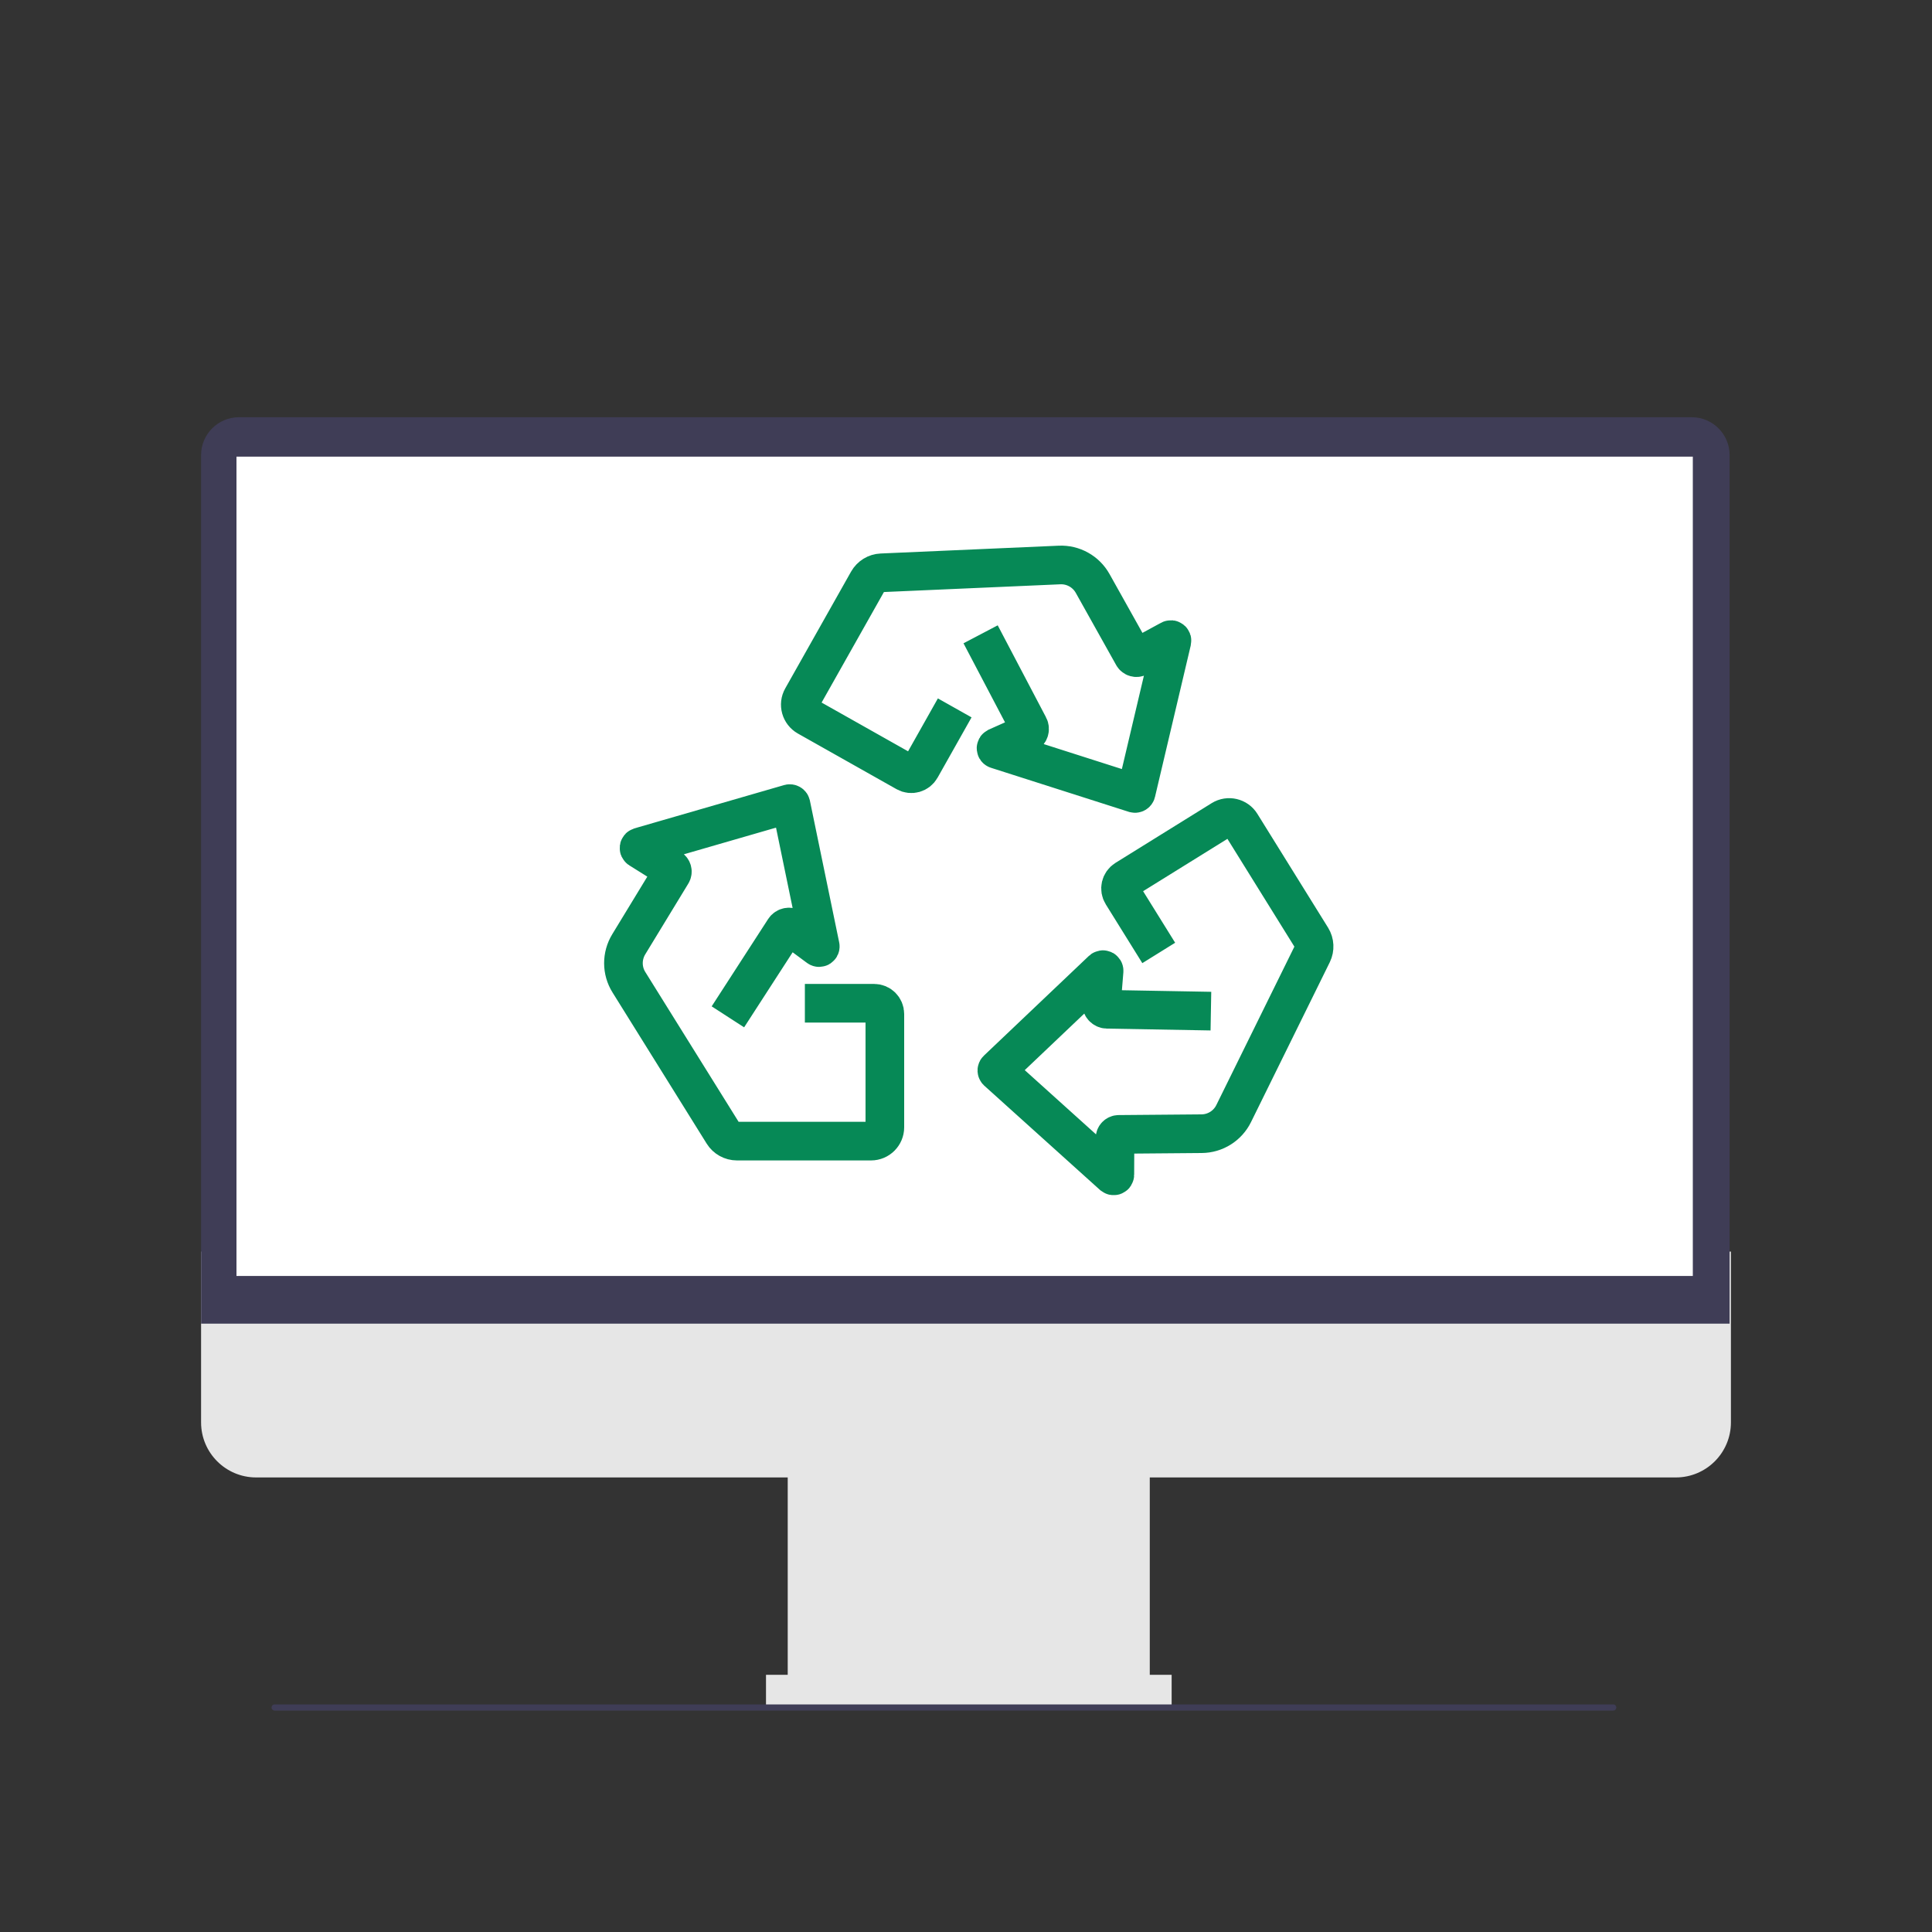
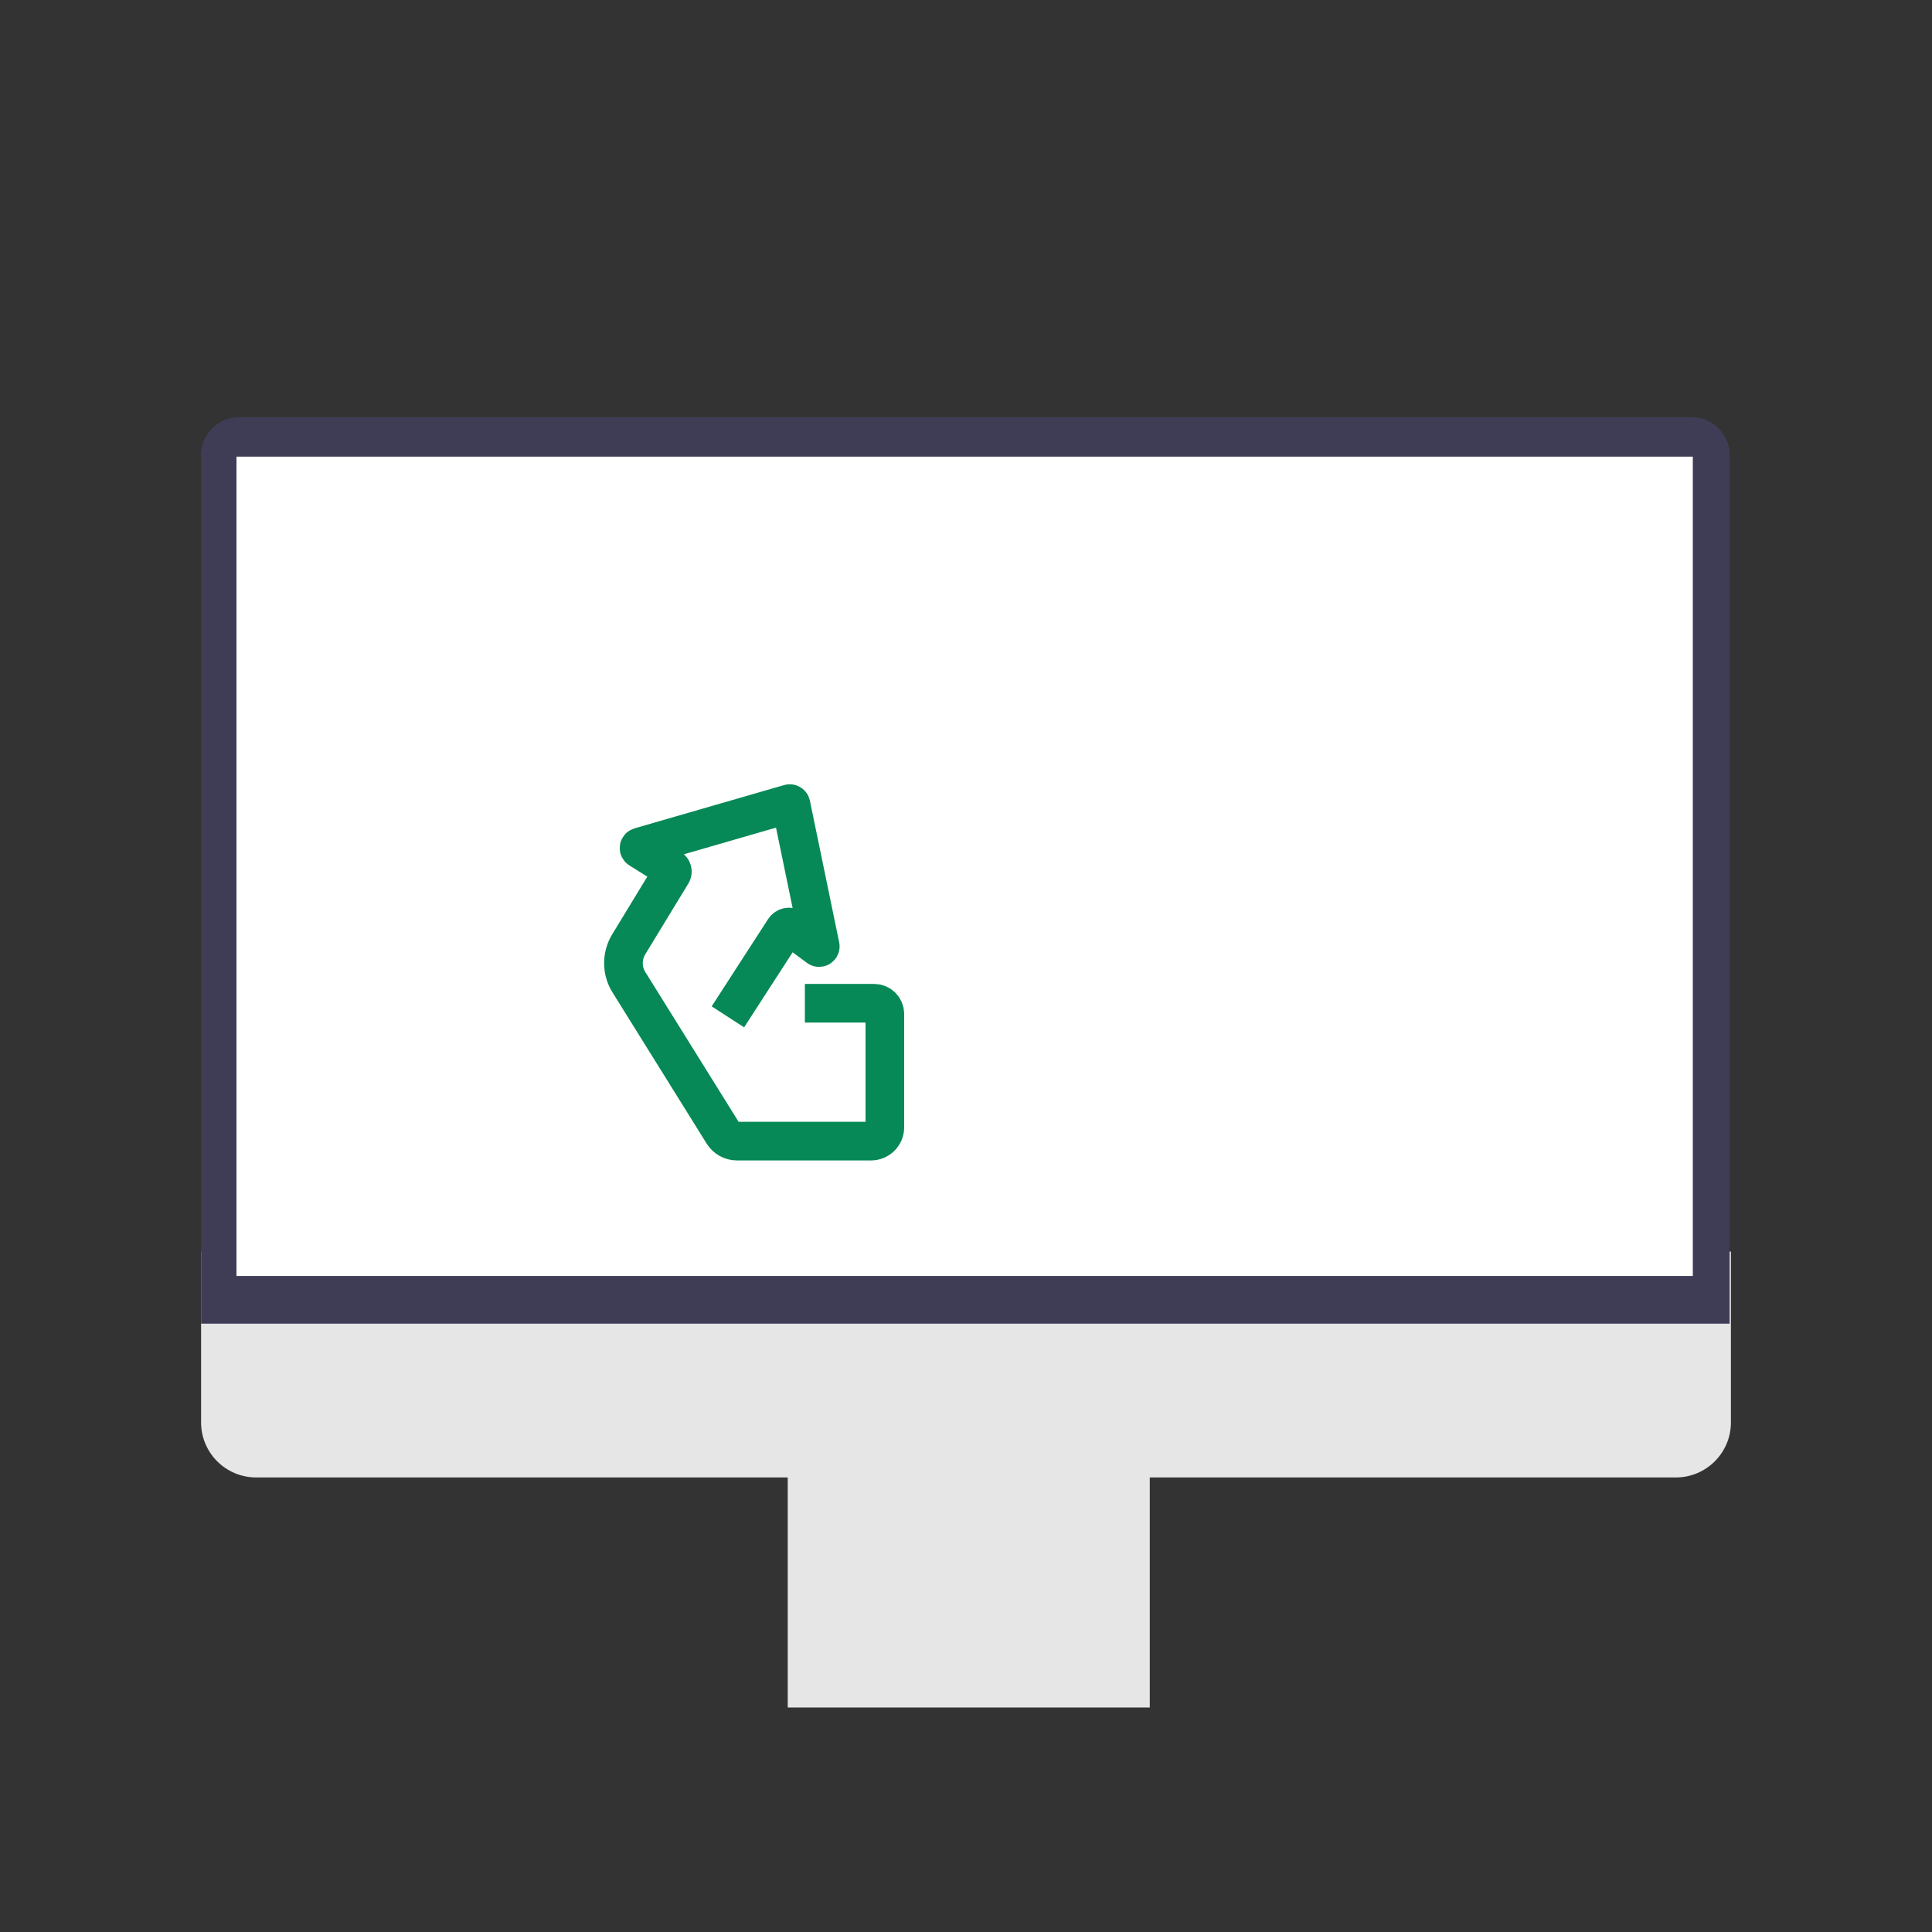
<svg xmlns="http://www.w3.org/2000/svg" id="Layer_1" data-name="Layer 1" width="250" height="250" viewBox="0 0 250 250">
  <rect x="0" y="0" width="250" height="250" fill="#333333" stroke="none" />
  <defs>
    <style>
      .cls-1 {
        fill: #3f3d56;
      }

      .cls-1, .cls-2, .cls-3 {
        stroke-width: 0px;
      }

      .cls-4 {
        fill: none;
        stroke: #068956;
        stroke-miterlimit: 10;
        stroke-width: 5px;
      }

      .cls-2 {
        fill: #e6e6e6;
      }

      .cls-3 {
        fill: #fff;
      }
    </style>
  </defs>
  <g>
    <path class="cls-2" d="M216.86,191.18H33.14c-3.93,0-7.12-3.19-7.12-7.12v-22.11h197.96v22.11c0,3.93-3.19,7.12-7.12,7.12h0Z" />
    <rect class="cls-2" x="101.93" y="187.48" width="46.85" height="33.47" />
-     <rect class="cls-2" x="99.12" y="216.72" width="52.49" height="4.22" />
    <path class="cls-1" d="M223.81,171.28H26.02V58.88c0-2.69,2.2-4.89,4.89-4.89h188.01c2.69,0,4.89,2.2,4.89,4.89v112.41h0Z" />
    <rect class="cls-3" x="30.6" y="59.09" width="188.45" height="106.02" />
  </g>
-   <path class="cls-1" d="M35.14,220.95c0,.23.18.4.4.4h173.21c.23,0,.4-.18.4-.4s-.18-.4-.4-.4H35.54c-.23,0-.4.18-.4.4Z" />
  <path class="cls-4" d="M104.15,129.82h8.96c.77,0,1.39.62,1.39,1.39v14.66c0,.99-.8,1.79-1.79,1.79h-17.35c-.73,0-1.41-.38-1.79-.99l-12.19-19.57c-.94-1.5-.94-3.4-.02-4.91l5.57-9.15c.14-.23.07-.53-.16-.67l-4.01-2.51c-.11-.07-.09-.23.04-.27l19.36-5.6c.08-.02.17.03.19.11l3.79,18.34c.03.13-.12.23-.23.15l-3.36-2.49c-.34-.25-.83-.17-1.06.19l-7.3,11.29" />
-   <path class="cls-4" d="M123.54,91.6l-4.4,7.81c-.38.67-1.23.91-1.9.53l-12.77-7.2c-.86-.49-1.17-1.58-.68-2.44l8.35-14.81.17-.3c.36-.63,1.02-1.04,1.75-1.07l23.04-1.01c1.77-.08,3.43.85,4.29,2.39l5.23,9.35c.13.23.43.32.66.19l4.16-2.26c.11-.06.24.04.21.16l-4.63,19.62c-.02.08-.11.13-.19.11l-17.84-5.7c-.13-.04-.14-.22-.02-.28l3.82-1.7c.39-.17.55-.64.35-1.01l-6.25-11.9" />
-   <path class="cls-4" d="M149.94,123.31l-4.73-7.61c-.41-.65-.21-1.51.45-1.92l12.45-7.73c.84-.52,1.95-.26,2.47.58l8.97,14.44.18.29c.38.62.42,1.39.1,2.05l-10.19,20.68c-.78,1.59-2.39,2.6-4.16,2.61l-10.71.09c-.27,0-.48.22-.49.49l-.02,4.73c0,.13-.15.19-.25.11l-14.97-13.49c-.06-.06-.07-.16,0-.22l13.58-12.9c.1-.09.26-.02.25.12l-.34,4.17c-.03.42.3.79.72.8l13.44.24" />
</svg>